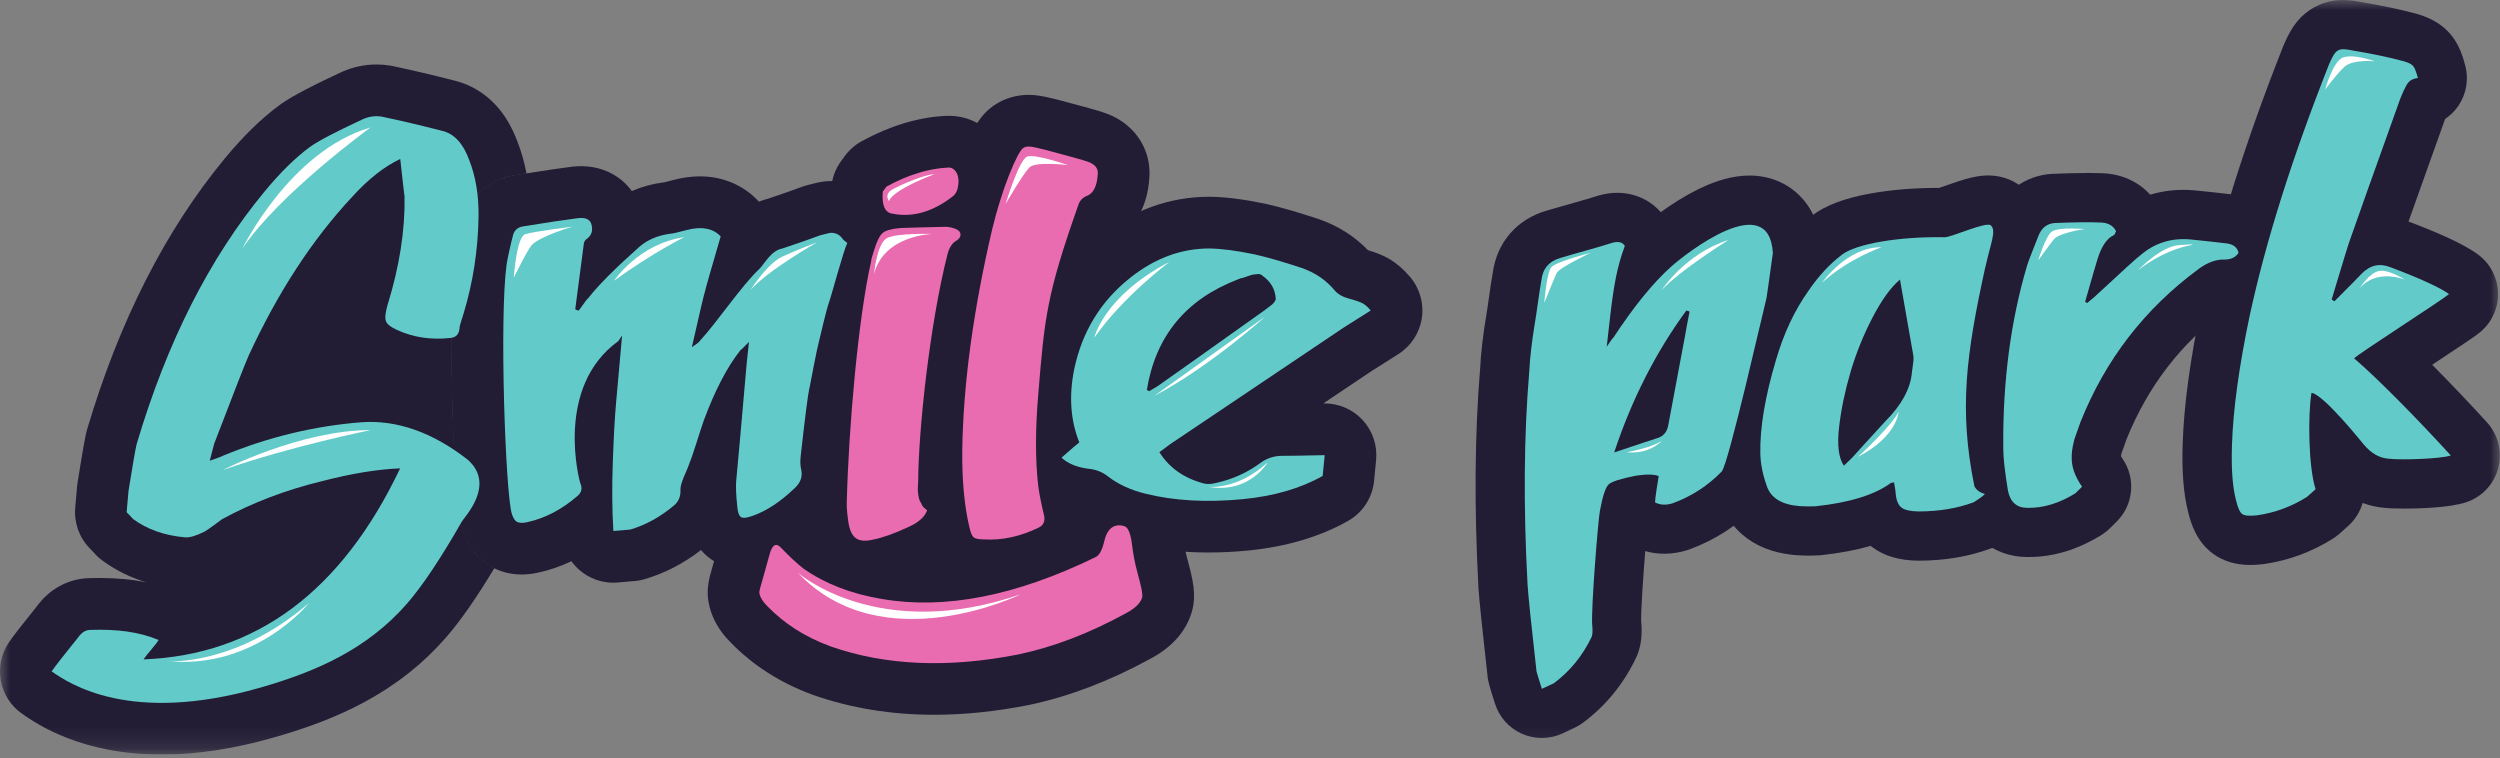
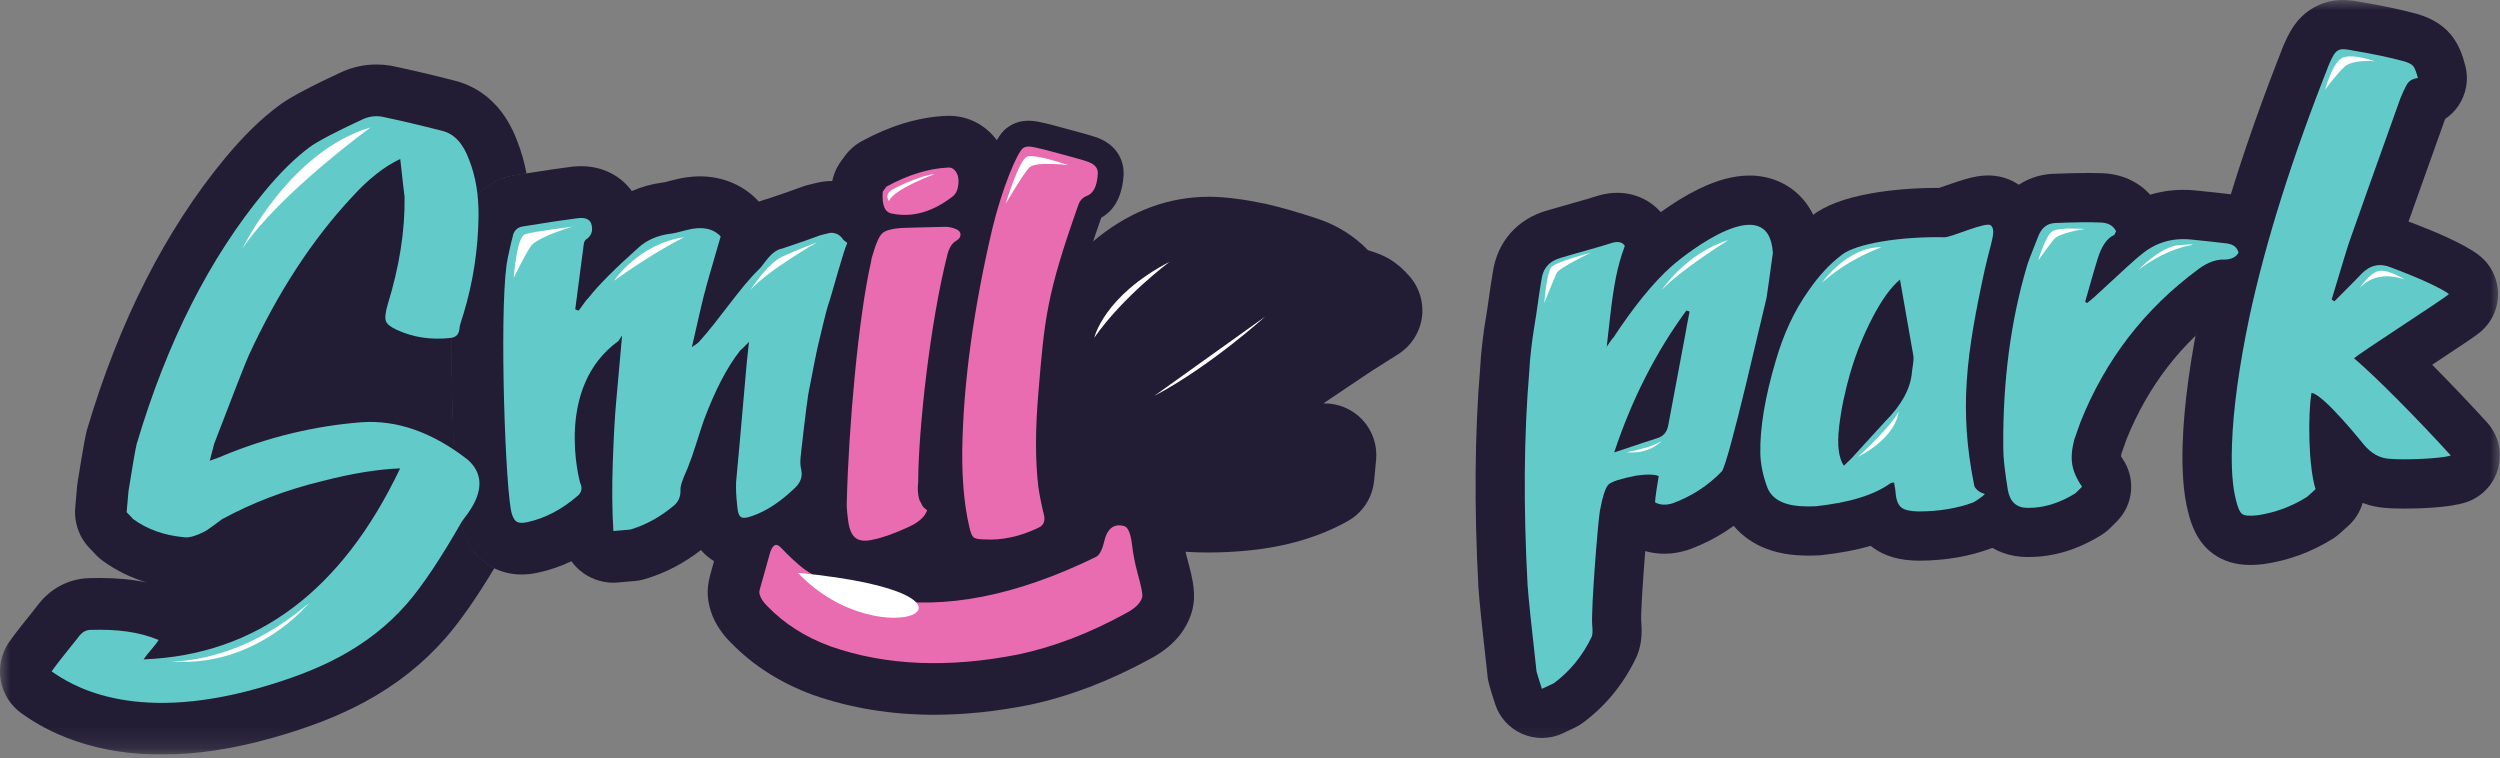
<svg xmlns="http://www.w3.org/2000/svg" width="122" height="37" viewBox="0 0 122 37" fill="none">
  <rect x="0" y="0" width="122" height="37" fill="#808080" stroke="none" />
  <g clip-path="url(#clip0_141_18800)">
    <mask id="mask0_141_18800" style="mask-type:luminance" maskUnits="userSpaceOnUse" x="0" y="0" width="122" height="37">
      <path d="M122 0H0V36.823H122V0Z" fill="white" />
    </mask>
    <g mask="url(#mask0_141_18800)">
      <path d="M24.611 10.604C24.582 12.329 24.322 14.022 23.838 15.637C23.835 15.648 23.83 15.658 23.827 15.669C23.738 15.942 23.696 16.08 23.679 16.142C23.642 16.526 23.51 16.86 23.299 17.125C23.012 17.485 22.582 17.715 22.063 17.753C22.057 17.753 22.048 17.753 22.042 17.755C22.037 17.351 22.036 16.923 22.037 16.487C22.043 15.059 22.087 13.551 22.222 12.565C22.222 12.554 22.225 12.543 22.227 12.533C22.265 12.28 22.324 11.98 22.413 11.585C22.487 11.26 22.532 11.082 22.564 10.962C22.689 10.409 22.946 9.919 23.305 9.526C23.621 9.179 24.014 8.908 24.46 8.734C24.539 9.159 24.588 9.603 24.605 10.065C24.611 10.242 24.613 10.422 24.611 10.606" fill="#221C35" />
      <path d="M24.534 24.439C24.382 24.973 24.108 25.426 23.884 25.745C23.792 25.876 23.709 25.985 23.645 26.067C23.632 26.085 23.619 26.101 23.607 26.114C23.445 26.396 23.287 26.668 23.133 26.928C22.911 26.644 22.71 26.284 22.567 25.825C22.543 25.745 22.516 25.652 22.489 25.531C22.41 25.179 22.324 24.58 22.238 23.299C22.21 22.887 22.184 22.433 22.16 21.951C22.137 21.469 22.116 20.959 22.099 20.436C22.533 20.677 22.965 20.959 23.391 21.278C23.462 21.33 23.533 21.384 23.602 21.439C23.625 21.456 23.647 21.475 23.669 21.493C24.545 22.277 24.852 23.322 24.533 24.437" fill="#221C35" />
      <path d="M25.81 22.683C25.631 21.929 25.223 21.235 24.63 20.666C24.591 20.628 24.551 20.591 24.509 20.555C24.468 20.517 24.423 20.481 24.379 20.446C24.034 20.178 23.687 19.933 23.339 19.71C22.927 19.446 22.515 19.215 22.097 19.016C22.123 19.015 22.151 19.012 22.177 19.009C22.584 18.976 22.969 18.869 23.316 18.693C23.644 18.528 23.938 18.303 24.184 18.026C24.308 17.887 24.439 17.712 24.559 17.496C24.721 17.203 24.859 16.838 24.919 16.393C24.939 16.327 24.973 16.222 25.024 16.064C25.03 16.042 25.038 16.022 25.044 16C25.528 14.387 25.802 12.704 25.86 10.991C25.865 10.871 25.868 10.749 25.87 10.629C25.87 10.629 25.87 10.626 25.87 10.624C25.874 10.315 25.867 10.013 25.848 9.715C25.82 9.286 25.768 8.867 25.691 8.463C25.509 8.492 25.321 8.523 25.126 8.556C24.893 8.593 24.671 8.653 24.46 8.734C24.014 8.908 23.621 9.179 23.305 9.526C23.34 9.865 23.356 10.219 23.35 10.587C23.323 12.203 23.081 13.767 22.629 15.276C22.499 15.669 22.431 15.899 22.427 15.966C22.418 16.271 22.287 16.445 22.036 16.489C22.034 16.925 22.036 17.353 22.04 17.756C22.048 18.528 22.062 19.209 22.076 19.679C22.083 19.934 22.091 20.189 22.099 20.44C22.116 20.962 22.137 21.472 22.16 21.954C22.384 22.103 22.607 22.264 22.829 22.438C24.194 23.656 22.673 25.21 22.539 25.446C22.522 25.475 22.505 25.505 22.488 25.534C22.516 25.656 22.542 25.747 22.567 25.828C22.709 26.286 22.909 26.648 23.132 26.931C23.45 27.333 23.812 27.583 24.12 27.734C24.295 27.442 24.474 27.137 24.657 26.82C24.694 26.772 24.738 26.715 24.785 26.651C24.978 26.39 25.246 25.999 25.471 25.514C25.576 25.291 25.669 25.049 25.743 24.79C25.948 24.075 25.97 23.368 25.806 22.686" fill="#221C35" />
      <path d="M25.693 8.461C25.511 8.491 25.323 8.521 25.127 8.554C24.895 8.591 24.673 8.651 24.462 8.732C24.015 8.907 23.622 9.178 23.307 9.524C22.949 9.917 22.691 10.407 22.566 10.96C22.533 11.08 22.489 11.26 22.415 11.584C22.325 11.978 22.265 12.28 22.228 12.531C22.227 12.542 22.225 12.553 22.224 12.563C22.088 13.549 22.045 15.059 22.039 16.485C22.037 16.921 22.039 17.349 22.044 17.753C22.051 18.525 22.067 19.206 22.079 19.675C22.085 19.931 22.094 20.185 22.102 20.436C22.119 20.959 22.141 21.468 22.164 21.951C22.187 22.433 22.213 22.887 22.241 23.299C22.327 24.58 22.413 25.179 22.492 25.531C22.52 25.652 22.546 25.743 22.57 25.825C22.712 26.282 22.912 26.644 23.136 26.928C23.453 27.331 23.815 27.579 24.123 27.73C23.254 29.172 22.479 30.283 21.768 31.107C21.765 31.11 21.762 31.114 21.757 31.118C20.64 32.395 19.337 33.424 17.775 34.266C16.51 34.947 15.092 35.5 13.311 36.004C11.395 36.548 9.571 36.822 7.89 36.822C3.958 36.822 1.798 35.329 1.088 34.839C-0.055 34.051 -0.345 32.486 0.441 31.339C0.561 31.164 0.732 30.933 0.985 30.611C1.213 30.318 1.399 30.086 1.552 29.899C1.667 29.758 1.783 29.613 1.893 29.466C1.93 29.419 1.967 29.372 2.007 29.328C2.614 28.639 3.435 28.245 4.32 28.215C4.503 28.209 4.682 28.206 4.856 28.206C5.698 28.206 6.453 28.277 7.156 28.422C6.365 28.186 5.646 27.83 5.004 27.359C4.848 27.244 4.705 27.113 4.58 26.966C4.554 26.939 4.497 26.878 4.377 26.755C3.865 26.23 3.608 25.508 3.671 24.776L3.762 23.739C3.767 23.679 3.774 23.619 3.784 23.559C4.09 21.638 4.175 21.248 4.23 21.034C4.238 21.005 4.246 20.977 4.253 20.949C5.817 15.674 8.08 11.225 10.974 7.728C11.877 6.638 12.744 5.79 13.627 5.139C13.63 5.137 13.633 5.134 13.634 5.133C13.996 4.868 14.666 4.446 16.651 3.524C16.664 3.518 16.677 3.512 16.691 3.506C17.228 3.267 17.794 3.147 18.373 3.147C18.588 3.147 18.807 3.164 19.023 3.198C19.066 3.204 19.109 3.213 19.152 3.221C20.096 3.42 21.122 3.661 22.201 3.939C22.954 4.127 23.639 4.533 24.183 5.117C24.621 5.587 24.975 6.177 25.235 6.87C25.434 7.372 25.586 7.902 25.693 8.46" fill="#221C35" />
      <path d="M29.933 27.173C29.634 27.173 29.343 27.066 29.114 26.869C28.855 26.648 28.698 26.33 28.676 25.99C28.666 25.813 28.656 25.631 28.647 25.444C27.814 26.087 26.919 26.512 25.984 26.712C25.802 26.752 25.628 26.772 25.46 26.772C25.184 26.772 24.928 26.717 24.699 26.609C24.392 26.463 23.986 26.142 23.772 25.444C23.49 24.529 23.368 20.774 23.337 19.642C23.306 18.482 23.223 14.555 23.471 12.735C23.471 12.73 23.471 12.724 23.473 12.719C23.505 12.502 23.561 12.223 23.642 11.866C23.722 11.518 23.762 11.354 23.789 11.262C23.956 10.476 24.539 9.92 25.326 9.799C26.501 9.606 27.392 9.472 28.052 9.389C28.057 9.389 28.06 9.389 28.065 9.389C28.165 9.376 28.265 9.372 28.36 9.372C29.135 9.372 29.756 9.769 30.02 10.436C30.03 10.464 30.04 10.49 30.049 10.518C30.132 10.78 30.164 11.04 30.149 11.29C30.22 11.226 30.291 11.163 30.363 11.099C30.369 11.094 30.374 11.089 30.38 11.083C30.959 10.586 31.672 10.274 32.501 10.157C32.527 10.154 32.553 10.151 32.58 10.148C32.603 10.145 32.746 10.123 33.171 10.005C33.177 10.003 33.185 10.002 33.191 9.999C33.53 9.911 33.857 9.865 34.162 9.865C34.923 9.865 35.587 10.14 36.081 10.661C36.391 10.986 36.503 11.453 36.377 11.884C36.368 11.918 36.357 11.952 36.347 11.984C36.631 11.616 37.104 11.072 37.857 10.898C38.589 10.653 39.171 10.45 39.589 10.293C39.635 10.276 39.682 10.261 39.732 10.248L40.163 10.142C40.294 10.11 40.431 10.093 40.57 10.093C40.778 10.093 40.992 10.13 41.208 10.204C41.54 10.319 41.827 10.523 42.064 10.811L42.13 10.863C42.597 11.234 42.739 11.88 42.477 12.411C42.374 12.662 42.064 13.743 41.913 14.267C41.761 14.802 41.707 14.983 41.667 15.093C41.617 15.227 41.531 15.507 41.397 16.083C41.264 16.647 41.192 16.949 41.155 17.089C41.147 17.115 41.104 17.293 40.932 18.16C40.796 18.842 40.762 19.032 40.755 19.079C40.75 19.123 40.742 19.166 40.731 19.207C40.704 19.331 40.608 19.882 40.334 22.364C40.334 22.367 40.334 22.37 40.334 22.373C40.319 22.502 40.323 22.57 40.325 22.588C40.328 22.602 40.333 22.618 40.336 22.632C40.51 23.41 40.254 24.181 39.635 24.75C38.818 25.528 37.98 26.07 37.145 26.359C36.84 26.47 36.571 26.524 36.32 26.524C36.021 26.524 35.747 26.449 35.507 26.302C34.824 25.885 34.749 25.087 34.727 24.794C34.67 24.26 34.65 23.821 34.669 23.453C34.653 23.488 34.638 23.525 34.619 23.564C34.553 23.71 34.531 23.77 34.527 23.781C34.514 23.821 34.499 23.861 34.484 23.899C34.477 23.913 34.474 23.924 34.471 23.932C34.479 24.571 34.23 25.153 33.767 25.572C33.758 25.581 33.747 25.591 33.737 25.598C32.934 26.282 32.053 26.768 31.118 27.043C31.018 27.073 30.916 27.09 30.811 27.094C30.773 27.097 30.619 27.11 30.05 27.162C30.012 27.165 29.973 27.168 29.935 27.168" fill="#221C35" />
      <path d="M24.559 17.496C24.44 17.712 24.308 17.887 24.184 18.026C23.938 18.303 23.644 18.528 23.316 18.693C22.968 18.868 22.582 18.976 22.177 19.009C22.151 19.012 22.123 19.015 22.097 19.016C22.515 19.216 22.928 19.448 23.339 19.709C23.689 19.933 24.035 20.178 24.379 20.446C24.423 20.481 24.466 20.517 24.509 20.555C24.551 20.592 24.591 20.629 24.63 20.666C24.593 19.643 24.568 18.548 24.559 17.496ZM24.559 17.496C24.44 17.712 24.308 17.887 24.184 18.026C23.938 18.303 23.644 18.528 23.316 18.693C22.968 18.868 22.582 18.976 22.177 19.009C22.151 19.012 22.123 19.015 22.097 19.016C22.515 19.216 22.928 19.448 23.339 19.709C23.689 19.933 24.035 20.178 24.379 20.446C24.423 20.481 24.466 20.517 24.509 20.555C24.551 20.592 24.591 20.629 24.63 20.666C24.593 19.643 24.568 18.548 24.559 17.496ZM43.761 11.145C43.681 10.871 43.555 10.609 43.384 10.373C43.313 10.276 43.236 10.182 43.15 10.094C43.082 10.026 43.011 9.962 42.936 9.899C42.625 9.552 42.255 9.282 41.845 9.104C41.771 9.071 41.696 9.042 41.62 9.016C41.617 9.016 41.613 9.014 41.61 9.013C41.28 8.9 40.944 8.842 40.614 8.836C40.599 8.836 40.584 8.836 40.567 8.836C40.328 8.836 40.089 8.865 39.86 8.92L39.428 9.027C39.331 9.05 39.237 9.081 39.143 9.115C38.749 9.262 38.199 9.455 37.508 9.688C37.341 9.729 37.184 9.782 37.038 9.843C37.022 9.826 37.007 9.811 36.993 9.795C36.266 9.028 35.26 8.606 34.16 8.606C33.747 8.606 33.315 8.665 32.871 8.78L32.831 8.791C32.581 8.86 32.456 8.888 32.412 8.897C32.381 8.9 32.352 8.905 32.322 8.908C31.791 8.984 31.294 9.122 30.833 9.324C30.281 8.562 29.383 8.109 28.356 8.109C28.213 8.109 28.065 8.118 27.917 8.135C27.909 8.135 27.901 8.136 27.894 8.138C27.332 8.209 26.606 8.315 25.691 8.461C25.509 8.491 25.321 8.521 25.126 8.554C24.893 8.591 24.671 8.651 24.46 8.733C24.014 8.907 23.621 9.178 23.305 9.524C22.948 9.917 22.689 10.407 22.564 10.96C22.532 11.08 22.487 11.26 22.413 11.584C22.324 11.978 22.264 12.28 22.227 12.531C22.225 12.542 22.224 12.553 22.222 12.563C22.087 13.549 22.043 15.059 22.037 16.485C22.036 16.921 22.037 17.349 22.042 17.753C22.049 18.525 22.063 19.206 22.077 19.675C22.085 19.931 22.093 20.185 22.1 20.436C22.117 20.959 22.139 21.469 22.162 21.951C22.185 22.433 22.211 22.887 22.239 23.299C22.325 24.58 22.412 25.179 22.49 25.531C22.518 25.652 22.544 25.743 22.569 25.825C22.71 26.282 22.911 26.644 23.134 26.928C23.451 27.331 23.813 27.579 24.121 27.73C24.131 27.736 24.141 27.74 24.151 27.746C24.152 27.746 24.155 27.747 24.157 27.749C24.556 27.938 24.993 28.035 25.457 28.035C25.711 28.035 25.979 28.006 26.25 27.946C26.811 27.826 27.358 27.639 27.886 27.388C28.002 27.55 28.137 27.698 28.291 27.829C28.75 28.222 29.333 28.436 29.93 28.436C30.007 28.436 30.084 28.433 30.161 28.425C30.668 28.379 30.833 28.365 30.884 28.36C31.082 28.351 31.278 28.317 31.469 28.26C32.441 27.974 33.361 27.498 34.206 26.843C34.411 27.082 34.635 27.256 34.841 27.382C34.841 27.382 34.844 27.382 34.846 27.384C35.061 27.516 35.297 27.618 35.542 27.687C35.704 27.733 35.872 27.764 36.043 27.78C36.132 27.787 36.221 27.792 36.312 27.792C36.66 27.792 37.018 27.732 37.398 27.609C37.452 27.592 37.506 27.573 37.56 27.553C37.879 27.442 38.194 27.302 38.51 27.136C38.72 27.023 38.929 26.898 39.137 26.763C39.293 26.66 39.447 26.55 39.601 26.433C39.804 26.279 40.005 26.114 40.205 25.937C40.299 25.854 40.393 25.768 40.487 25.678C40.513 25.654 40.539 25.629 40.564 25.605C40.886 25.292 41.14 24.938 41.318 24.56C41.62 23.924 41.714 23.212 41.58 22.49C41.842 20.13 41.931 19.597 41.953 19.488C41.968 19.418 41.981 19.349 41.992 19.28C42.002 19.218 42.041 19.015 42.16 18.417C42.312 17.648 42.358 17.454 42.367 17.417C42.398 17.302 42.452 17.091 42.617 16.382C42.753 15.801 42.825 15.587 42.843 15.535C42.9 15.379 42.954 15.193 43.118 14.625C43.241 14.195 43.524 13.209 43.632 12.913C43.892 12.346 43.926 11.721 43.758 11.151M39.097 22.918C39.17 23.24 39.077 23.53 38.821 23.785C38.804 23.804 38.786 23.821 38.766 23.839C38.657 23.944 38.546 24.044 38.436 24.138C37.854 24.64 37.279 24.988 36.713 25.184C36.546 25.246 36.412 25.276 36.309 25.276C36.246 25.276 36.195 25.264 36.157 25.241C36.073 25.19 36.018 25.058 35.987 24.845C35.979 24.797 35.975 24.747 35.972 24.693C35.919 24.217 35.902 23.828 35.918 23.526C35.995 22.735 36.169 20.786 36.438 17.679C36.438 17.661 36.474 17.331 36.545 16.69C36.286 16.96 36.147 17.095 36.127 17.095C35.804 17.505 35.493 17.995 35.195 18.566C34.897 19.138 34.611 19.791 34.339 20.524C34.249 20.785 34.126 21.162 33.971 21.655C33.814 22.148 33.692 22.498 33.606 22.701C33.583 22.775 33.535 22.896 33.459 23.063C33.384 23.229 33.336 23.349 33.313 23.425C33.227 23.628 33.19 23.807 33.202 23.958C33.207 24.243 33.11 24.474 32.911 24.653C32.239 25.224 31.52 25.623 30.753 25.849C30.725 25.849 30.449 25.873 29.929 25.92C29.867 24.915 29.856 23.788 29.901 22.542C29.946 21.296 29.998 20.338 30.06 19.669C30.121 19.001 30.22 17.904 30.352 16.378L30.169 16.652C27.02 18.919 28.29 23.537 28.307 23.576C28.427 23.828 28.378 24.043 28.16 24.221C27.39 24.882 26.574 25.306 25.714 25.489C25.622 25.509 25.54 25.52 25.468 25.521C25.463 25.521 25.458 25.521 25.454 25.521C25.366 25.521 25.294 25.508 25.233 25.48C25.123 25.426 25.035 25.293 24.97 25.084C24.836 24.66 24.704 22.832 24.625 20.677C24.588 19.654 24.564 18.559 24.554 17.507C24.54 15.624 24.584 13.876 24.714 12.916C24.742 12.728 24.793 12.476 24.865 12.157C24.938 11.839 24.985 11.642 25.009 11.568C25.061 11.268 25.23 11.097 25.515 11.055C25.631 11.037 25.745 11.017 25.854 11C26.837 10.841 27.62 10.724 28.2 10.652C28.254 10.646 28.305 10.643 28.351 10.643C28.605 10.643 28.769 10.732 28.84 10.912C28.938 11.22 28.878 11.464 28.661 11.641C28.544 11.71 28.482 11.812 28.476 11.944C28.418 12.357 28.279 13.411 28.062 15.102C28.099 15.124 28.154 15.145 28.23 15.167C28.27 15.111 28.32 15.043 28.382 14.962C28.444 14.88 28.499 14.803 28.55 14.729C28.601 14.657 28.656 14.592 28.715 14.54C29.18 13.939 30.006 13.11 31.193 12.054C31.588 11.713 32.081 11.502 32.672 11.417C32.823 11.407 33.102 11.345 33.504 11.233C33.74 11.171 33.957 11.14 34.156 11.14C34.57 11.14 34.906 11.274 35.16 11.544C34.681 13.184 34.428 14.072 34.402 14.201C34.357 14.312 34.142 15.228 33.754 16.949C33.988 16.79 34.106 16.703 34.108 16.684C35.068 15.635 36.138 13.993 37.051 13.126C37.279 12.91 37.611 12.231 38.179 12.132C38.968 11.869 39.582 11.655 40.026 11.488C40.114 11.467 40.191 11.448 40.259 11.431C40.339 11.411 40.405 11.396 40.457 11.383C40.49 11.374 40.525 11.371 40.562 11.371C40.633 11.371 40.71 11.387 40.796 11.414C40.926 11.459 41.044 11.561 41.149 11.716L41.34 11.867C41.172 12.181 40.564 14.438 40.476 14.68C40.388 14.922 40.283 15.299 40.163 15.814C40.043 16.328 39.964 16.652 39.931 16.781C39.895 16.912 39.815 17.296 39.689 17.932C39.562 18.568 39.498 18.907 39.496 18.944C39.424 19.263 39.282 20.363 39.076 22.243C39.042 22.525 39.049 22.753 39.097 22.926" fill="#221C35" />
      <path d="M42.21 27.646C41.757 27.646 41.342 27.515 41.01 27.268C40.536 26.917 40.245 26.349 40.145 25.581C40.078 25.105 40.054 24.747 40.066 24.457C40.154 20.82 40.627 15.401 41.268 12.545C41.292 12.357 41.351 12.137 41.454 11.832C41.614 11.311 41.794 10.932 42.019 10.652C42.012 10.635 42.004 10.62 41.998 10.603C41.839 10.23 41.784 9.786 41.827 9.245C41.845 9.01 41.93 8.783 42.072 8.594L42.253 8.347C42.363 8.2 42.503 8.078 42.663 7.992C43.868 7.335 45.051 6.973 46.18 6.913C46.221 6.91 46.262 6.909 46.303 6.909C46.773 6.909 47.207 7.103 47.528 7.454C47.796 7.751 48.096 8.269 48.03 9.068C47.984 9.62 47.791 10.008 47.577 10.273C47.919 10.555 48.121 10.949 48.136 11.393C48.153 11.923 47.907 12.405 47.457 12.733C46.654 15.908 46.083 20.937 46.071 23.488C46.071 23.506 46.071 23.527 46.069 23.545L46.054 23.862C46.054 23.872 46.058 23.918 46.058 23.925C46.459 24.261 46.614 24.813 46.439 25.31C46.211 25.96 45.688 26.476 44.886 26.845C44.105 27.208 43.453 27.441 42.897 27.553C42.654 27.61 42.431 27.639 42.213 27.639" fill="#221C35" />
      <path d="M46.301 8.174C46.416 8.174 46.513 8.218 46.593 8.306C46.736 8.465 46.796 8.685 46.771 8.968C46.747 9.25 46.657 9.455 46.5 9.578C45.722 10.182 44.941 10.486 44.157 10.486C43.951 10.486 43.745 10.464 43.536 10.422C43.181 10.367 43.028 10.01 43.081 9.349L43.262 9.102C44.311 8.531 45.309 8.223 46.258 8.175C46.272 8.175 46.286 8.174 46.3 8.174M46.169 11.066C46.339 11.076 46.497 11.111 46.645 11.176C46.793 11.24 46.868 11.328 46.873 11.442C46.876 11.556 46.81 11.656 46.674 11.744C46.48 11.847 46.337 12.058 46.246 12.376C45.374 15.794 44.82 20.991 44.807 23.488C44.807 23.507 44.803 23.564 44.798 23.658C44.794 23.752 44.79 23.813 44.789 23.841C44.789 23.869 44.789 23.921 44.795 23.998C44.801 24.073 44.807 24.132 44.815 24.169C44.823 24.208 44.834 24.26 44.849 24.326C44.864 24.394 44.886 24.446 44.912 24.485C44.938 24.525 44.965 24.573 44.989 24.631C45.015 24.69 45.049 24.739 45.095 24.777C45.14 24.818 45.191 24.858 45.245 24.899C45.134 25.215 44.837 25.485 44.353 25.705C43.657 26.03 43.079 26.236 42.62 26.327C42.468 26.364 42.33 26.384 42.207 26.384C42.022 26.384 41.873 26.341 41.759 26.256C41.568 26.115 41.445 25.834 41.391 25.415C41.335 25.015 41.312 24.711 41.323 24.503C41.409 20.913 41.881 15.503 42.511 12.755C42.515 12.661 42.561 12.483 42.651 12.223C42.786 11.777 42.928 11.49 43.076 11.365C43.224 11.24 43.517 11.16 43.952 11.125C44.368 11.108 45.106 11.089 46.167 11.066M46.298 5.652H46.297C46.231 5.652 46.166 5.653 46.1 5.658C44.786 5.729 43.426 6.142 42.058 6.887C41.736 7.063 41.457 7.306 41.238 7.6L41.056 7.847C40.775 8.227 40.605 8.679 40.568 9.15C40.53 9.635 40.553 10.074 40.639 10.476C40.467 10.809 40.346 11.145 40.252 11.447C40.135 11.795 40.063 12.069 40.024 12.322C39.373 15.267 38.894 20.74 38.804 24.417C38.789 24.782 38.818 25.207 38.894 25.753C39.04 26.869 39.501 27.721 40.26 28.284C40.809 28.69 41.483 28.907 42.209 28.907C42.514 28.907 42.836 28.869 43.162 28.792C43.811 28.658 44.547 28.398 45.408 27.997C46.808 27.353 47.386 26.412 47.623 25.734C47.894 24.962 47.77 24.126 47.326 23.477C47.34 21.401 47.791 16.758 48.583 13.42C49.122 12.866 49.416 12.134 49.392 11.364C49.392 11.361 49.392 11.356 49.392 11.353C49.376 10.925 49.264 10.518 49.07 10.153C49.182 9.849 49.253 9.524 49.282 9.182C49.282 9.181 49.282 9.179 49.282 9.178C49.364 8.204 49.073 7.295 48.464 6.619C48.461 6.616 48.46 6.613 48.457 6.61C47.896 5.992 47.13 5.652 46.3 5.652" fill="#221C35" />
      <path d="M48.31 27.592C48.196 27.592 48.082 27.589 47.97 27.583C47.592 27.576 47.061 27.519 46.654 27.148C46.295 26.822 46.157 26.369 46.077 26.008C45.81 24.884 45.682 23.524 45.696 21.965V21.957C45.745 18.661 46.248 14.941 47.189 10.903C47.418 9.94 47.731 8.938 48.071 8.075C48.626 6.665 48.946 6.365 49.227 6.177C49.512 5.986 49.837 5.891 50.193 5.891C50.476 5.891 50.733 5.951 51.006 6.015C51.072 6.031 51.143 6.048 51.22 6.065C51.237 6.068 51.252 6.072 51.269 6.077C52.737 6.467 53.209 6.604 53.397 6.667C54.53 7.015 54.88 7.878 54.828 8.582C54.794 9.166 54.601 10.145 53.742 10.623C52.309 14.696 52.218 15.78 51.932 19.237L51.927 19.292C51.784 20.95 51.782 22.393 51.918 23.584C51.969 23.932 52.053 24.354 52.169 24.838C52.169 24.841 52.169 24.844 52.17 24.847C52.375 25.72 52.001 26.523 51.22 26.892C50.249 27.359 49.27 27.595 48.31 27.595" fill="#221C35" />
-       <path d="M50.193 7.151C50.373 7.151 50.604 7.218 50.946 7.294C50.946 7.294 52.882 7.807 53.007 7.864C53.409 7.982 53.597 8.192 53.571 8.494C53.539 9.082 53.361 9.437 53.038 9.56C52.835 9.643 52.697 9.785 52.63 9.985C51.062 14.411 50.974 15.541 50.672 19.184C50.521 20.939 50.519 22.457 50.669 23.742C50.724 24.134 50.817 24.596 50.946 25.132C51.015 25.429 50.928 25.635 50.681 25.751C49.877 26.138 49.087 26.332 48.312 26.332C48.213 26.332 48.115 26.329 48.018 26.322C47.75 26.319 47.58 26.285 47.505 26.216C47.429 26.147 47.363 25.983 47.306 25.728C47.061 24.697 46.946 23.447 46.958 21.977C47.006 18.754 47.492 15.159 48.418 11.19C48.888 9.216 49.651 7.411 49.928 7.226C50.008 7.172 50.094 7.151 50.196 7.151M50.196 4.629C49.595 4.629 49.019 4.801 48.531 5.128C47.888 5.558 47.448 6.231 46.903 7.613C46.542 8.529 46.209 9.592 45.968 10.604C45.968 10.609 45.966 10.612 45.964 10.617C45.002 14.743 44.489 18.553 44.438 21.938C44.438 21.945 44.438 21.949 44.438 21.955C44.424 23.636 44.558 25.055 44.851 26.292C44.963 26.792 45.185 27.515 45.81 28.083C46.587 28.79 47.543 28.839 47.933 28.846C48.059 28.852 48.187 28.856 48.315 28.856C49.466 28.856 50.626 28.579 51.767 28.032C53.086 27.407 53.743 26.013 53.403 24.56C53.403 24.554 53.4 24.549 53.398 24.543C53.292 24.106 53.217 23.728 53.172 23.422C53.047 22.319 53.052 20.966 53.186 19.404C53.186 19.401 53.186 19.4 53.186 19.397L53.19 19.341C53.465 16.036 53.549 15.027 54.8 11.422C55.389 10.948 56.002 10.11 56.088 8.666C56.147 7.838 55.878 7.046 55.33 6.433C54.94 5.997 54.434 5.676 53.822 5.479C53.577 5.394 53.063 5.248 51.595 4.86C51.562 4.851 51.53 4.843 51.496 4.835C51.424 4.82 51.357 4.803 51.296 4.789C50.98 4.715 50.624 4.63 50.194 4.63" fill="#221C35" />
      <path d="M45.585 33.626C43.641 33.626 41.799 33.325 40.111 32.734C40.105 32.732 40.098 32.729 40.094 32.728C38.7 32.216 37.509 31.458 36.554 30.474C36.19 30.112 35.953 29.725 35.848 29.323C35.731 28.87 35.808 28.602 35.976 28.014C36.05 27.752 36.164 27.358 36.329 26.749C36.668 25.471 37.524 25.332 37.876 25.332C38.163 25.332 38.592 25.42 38.997 25.834C39 25.837 39.003 25.84 39.006 25.844C39.376 26.23 39.698 26.531 39.961 26.737C40.847 27.35 41.944 27.769 43.221 27.983C43.224 27.983 43.227 27.983 43.23 27.985C43.834 28.09 44.465 28.143 45.108 28.143C47.366 28.143 49.9 27.484 52.643 26.183C52.643 26.178 52.645 26.175 52.646 26.172C53.024 24.508 54.244 24.379 54.609 24.379C54.769 24.379 54.935 24.399 55.102 24.437C55.416 24.503 55.924 24.718 56.233 25.397C56.354 25.666 56.439 25.998 56.491 26.412C56.545 26.849 56.619 27.236 56.718 27.595C56.996 28.618 57.075 29.06 56.95 29.497C56.773 30.123 56.291 30.647 55.518 31.055C53.649 32.076 51.782 32.788 49.966 33.171C49.962 33.171 49.955 33.173 49.951 33.174C48.438 33.475 46.97 33.627 45.585 33.627" fill="#221C35" />
      <path d="M54.611 25.637C54.68 25.637 54.755 25.646 54.834 25.666C55.036 25.698 55.171 25.999 55.242 26.566C55.299 27.026 55.382 27.482 55.504 27.924C55.643 28.43 55.786 28.989 55.74 29.151C55.66 29.436 55.387 29.697 54.925 29.939C53.153 30.908 51.414 31.574 49.708 31.934C48.269 32.219 46.896 32.362 45.587 32.362C43.777 32.362 42.092 32.088 40.53 31.541C39.304 31.091 38.278 30.438 37.452 29.583C37.246 29.38 37.119 29.186 37.072 29.004C37.024 28.821 37.065 28.863 37.547 27.077C37.634 26.752 37.743 26.59 37.877 26.59C37.945 26.59 38.019 26.63 38.097 26.712C38.526 27.16 38.9 27.505 39.217 27.75C40.266 28.483 41.532 28.975 43.014 29.223C43.692 29.341 44.392 29.4 45.109 29.4C47.646 29.4 50.431 28.661 53.466 27.182C53.642 27.102 53.777 26.858 53.874 26.452C53.996 25.906 54.241 25.634 54.611 25.634M54.611 23.112C53.708 23.112 52.879 23.482 52.277 24.152C51.993 24.466 51.769 24.84 51.605 25.269C49.227 26.336 47.046 26.877 45.109 26.877C44.539 26.877 43.98 26.829 43.449 26.737C43.443 26.737 43.437 26.735 43.43 26.734C42.352 26.553 41.439 26.211 40.71 25.715C40.554 25.592 40.3 25.367 39.918 24.967C39.912 24.961 39.906 24.954 39.9 24.948C39.345 24.38 38.626 24.066 37.877 24.066C36.965 24.066 36.14 24.512 35.61 25.292C35.392 25.611 35.231 25.979 35.114 26.418C34.952 27.015 34.841 27.405 34.767 27.663C34.578 28.325 34.428 28.849 34.632 29.634C34.792 30.255 35.138 30.834 35.659 31.355C36.745 32.473 38.091 33.331 39.663 33.907C39.675 33.912 39.686 33.916 39.698 33.92C41.52 34.557 43.503 34.881 45.588 34.881C47.055 34.881 48.606 34.721 50.199 34.405C50.21 34.403 50.219 34.4 50.23 34.399C52.163 33.99 54.144 33.237 56.117 32.159C57.202 31.586 57.89 30.803 58.166 29.836C58.391 29.041 58.221 28.297 57.936 27.256C57.855 26.957 57.791 26.627 57.745 26.25C57.678 25.708 57.56 25.255 57.383 24.868C56.983 23.987 56.254 23.385 55.371 23.197C55.119 23.14 54.863 23.111 54.614 23.111" fill="#221C35" />
      <path d="M58.971 25.705C57.771 25.705 56.636 25.575 55.598 25.318C54.688 25.09 53.907 24.725 53.276 24.229C53.226 24.191 53.146 24.144 52.995 24.129C52.982 24.129 52.971 24.126 52.959 24.124C52.133 24.021 51.456 23.73 50.947 23.259C50.685 23.017 50.539 22.675 50.544 22.317C50.548 21.96 50.703 21.623 50.971 21.387C51.061 21.307 51.142 21.236 51.215 21.171C50.957 20.121 50.944 18.989 51.181 17.79C51.181 17.785 51.183 17.782 51.185 17.778C51.633 15.626 52.719 13.864 54.409 12.539C55.815 11.43 57.365 10.864 59.01 10.864C59.01 10.864 59.031 10.864 59.036 10.864C59.709 10.874 60.506 10.975 61.467 11.176C61.473 11.176 61.481 11.179 61.488 11.18C62.155 11.331 62.969 11.564 63.904 11.873C63.908 11.873 63.913 11.877 63.916 11.878C64.776 12.172 65.498 12.659 66.065 13.325C66.076 13.329 66.091 13.334 66.113 13.34C66.613 13.477 66.921 13.589 67.145 13.72C67.388 13.864 67.618 14.062 67.847 14.33C68.086 14.609 68.191 14.977 68.137 15.339C68.081 15.701 67.872 16.023 67.562 16.219C66.777 16.715 66.341 16.991 66.265 17.04C66.262 17.041 66.261 17.043 66.257 17.045C64.871 17.974 62.289 19.708 58.579 22.202C58.706 22.26 58.845 22.31 58.995 22.353C59.013 22.35 59.039 22.344 59.075 22.334C59.087 22.331 59.099 22.328 59.11 22.325C59.737 22.182 60.284 21.931 60.781 21.559C60.792 21.552 60.803 21.544 60.814 21.536C61.296 21.198 61.837 21.014 62.42 20.986C62.439 20.986 62.459 20.986 62.477 20.986H62.511C62.858 20.986 63.565 20.976 64.617 20.953C64.626 20.953 64.635 20.953 64.643 20.953C64.993 20.953 65.329 21.099 65.567 21.356C65.812 21.62 65.932 21.977 65.897 22.334L65.8 23.346C65.76 23.758 65.523 24.123 65.164 24.325C63.933 25.018 62.456 25.451 60.774 25.614C60.156 25.674 59.55 25.703 58.971 25.703" fill="#221C35" />
      <path d="M59.01 12.126H59.019C59.606 12.134 60.336 12.229 61.211 12.411C61.843 12.553 62.608 12.773 63.509 13.072C64.17 13.299 64.713 13.668 65.138 14.18C65.292 14.357 65.507 14.483 65.783 14.559C66.153 14.659 66.396 14.743 66.513 14.811C66.63 14.879 66.757 14.993 66.892 15.152C66.043 15.686 65.6 15.968 65.56 15.996C64.099 16.974 61.28 18.869 57.101 21.677C57.081 21.691 56.907 21.82 56.581 22.065C57.057 22.826 57.776 23.333 58.737 23.588C58.805 23.608 58.88 23.618 58.965 23.618C59.09 23.618 59.233 23.596 59.395 23.555C60.19 23.373 60.905 23.043 61.539 22.569C61.824 22.37 62.138 22.262 62.48 22.247H62.513C62.865 22.247 63.577 22.236 64.646 22.213L64.548 23.226C63.465 23.836 62.166 24.214 60.655 24.359C60.076 24.414 59.514 24.443 58.973 24.443C57.87 24.443 56.846 24.326 55.901 24.094C55.16 23.909 54.543 23.621 54.05 23.233C53.785 23.029 53.474 22.909 53.118 22.874C52.556 22.803 52.118 22.623 51.804 22.333C52.301 21.894 52.591 21.646 52.673 21.589C52.244 20.525 52.16 19.34 52.419 18.035C52.807 16.174 53.729 14.673 55.187 13.531C56.374 12.593 57.65 12.125 59.011 12.125M56.071 19.093L56.493 18.842C57.205 18.343 58.936 17.116 61.686 15.158C61.932 14.971 62.065 14.87 62.084 14.856C62.209 14.739 62.266 14.639 62.255 14.556C62.223 14.098 62.003 13.728 61.595 13.445C61.548 13.397 61.485 13.374 61.405 13.374C61.394 13.374 61.385 13.374 61.374 13.374C61.279 13.382 61.202 13.389 61.145 13.4C61.086 13.411 61.003 13.436 60.895 13.474C60.788 13.513 60.714 13.537 60.675 13.55C60.598 13.559 60.501 13.59 60.381 13.644C57.859 14.617 56.387 16.413 55.963 19.034C56 19.037 56.037 19.057 56.071 19.092M59.011 9.602C57.077 9.602 55.267 10.256 53.629 11.547C51.699 13.06 50.462 15.069 49.951 17.518C49.949 17.525 49.948 17.535 49.946 17.542C49.726 18.656 49.694 19.725 49.848 20.742C49.492 21.181 49.291 21.729 49.284 22.301C49.275 23.014 49.569 23.698 50.093 24.183C50.773 24.813 51.645 25.209 52.685 25.358C53.42 25.893 54.295 26.289 55.291 26.538C55.294 26.538 55.296 26.538 55.297 26.54C56.434 26.82 57.671 26.962 58.973 26.962C59.592 26.962 60.241 26.93 60.897 26.866C62.753 26.688 64.398 26.201 65.783 25.422C66.501 25.016 66.977 24.286 67.055 23.465L67.154 22.452C67.223 21.734 66.983 21.022 66.493 20.494C66.016 19.979 65.346 19.687 64.646 19.687C64.628 19.687 64.611 19.687 64.592 19.687C64.588 19.687 64.583 19.687 64.577 19.687C65.577 19.015 66.373 18.48 66.96 18.088C66.96 18.088 66.96 18.088 66.963 18.088C67.031 18.043 67.313 17.864 68.235 17.282C68.856 16.891 69.275 16.25 69.385 15.524C69.494 14.799 69.281 14.063 68.805 13.505C68.483 13.129 68.151 12.844 67.789 12.63C67.786 12.629 67.782 12.627 67.779 12.625C67.511 12.47 67.203 12.344 66.76 12.21C66.09 11.519 65.273 11.006 64.326 10.681C64.318 10.678 64.309 10.675 64.301 10.674C63.314 10.347 62.485 10.11 61.767 9.948C61.753 9.945 61.739 9.942 61.726 9.939C60.684 9.722 59.811 9.612 59.056 9.602C59.047 9.602 59.038 9.602 59.028 9.602H59.013H59.011Z" fill="#221C35" />
      <path d="M93.632 26.161C92.962 26.154 92.477 26.025 92.103 25.754C91.916 25.619 91.762 25.452 91.639 25.255C90.843 25.563 89.88 25.776 88.734 25.9C88.714 25.902 88.694 25.904 88.674 25.905C88.56 25.911 88.436 25.916 88.309 25.916C88.138 25.916 87.951 25.91 87.752 25.899C87.745 25.899 87.737 25.899 87.731 25.897C85.906 25.754 85.286 24.717 85.08 24.1C84.847 23.442 84.721 22.795 84.703 22.179C84.703 22.176 84.703 22.173 84.703 22.168C84.673 20.776 84.941 19.153 85.52 17.209C85.929 15.812 86.511 14.572 87.252 13.526C87.808 12.708 88.444 12.021 89.145 11.485C90.199 10.666 92.619 10.375 94.536 10.375C94.627 10.375 94.718 10.375 94.809 10.376C94.937 10.339 95.185 10.251 95.359 10.19C96.108 9.925 96.594 9.765 97.023 9.765C97.451 9.765 97.754 9.937 97.924 10.082C98.207 10.324 98.529 10.772 98.457 11.533C98.429 11.826 98.352 12.12 98.253 12.494C98.19 12.733 98.119 13.004 98.052 13.312C97.16 17.385 96.85 19.827 97.442 23.058C97.72 23.212 97.93 23.473 98.019 23.785C98.132 24.184 98.03 24.611 97.753 24.918C97.657 25.022 97.54 25.126 97.395 25.233C97.284 25.317 97.186 25.383 97.097 25.437C97.052 25.464 97.033 25.478 97.033 25.478C96.944 25.544 96.846 25.597 96.742 25.637C95.829 25.98 94.789 26.158 93.652 26.164H93.634M92.064 16.837C91.821 17.385 91.616 17.946 91.449 18.513C91.329 18.919 91.228 19.324 91.144 19.722C91.151 19.716 91.157 19.708 91.165 19.702C91.737 19.126 92.053 18.585 92.104 18.097C92.109 18.014 92.124 17.899 92.164 17.638C92.175 17.565 92.18 17.522 92.18 17.499C92.158 17.373 92.121 17.152 92.066 16.835" fill="#221C35" />
      <path d="M97.021 10.963C97.078 10.963 97.12 10.972 97.144 10.994C97.439 11.245 97.144 11.849 96.879 13.053C95.947 17.305 95.591 19.974 96.343 23.696C96.356 23.756 96.402 23.828 96.491 23.913C96.58 23.998 96.704 24.063 96.864 24.109C96.824 24.154 96.762 24.206 96.682 24.266C96.602 24.326 96.531 24.374 96.471 24.411C96.411 24.448 96.36 24.482 96.32 24.511C95.536 24.805 94.644 24.954 93.644 24.961C93.244 24.956 92.965 24.898 92.806 24.782C92.648 24.666 92.549 24.451 92.514 24.134C92.514 24.043 92.486 23.847 92.431 23.544L92.28 23.565C91.494 24.147 90.269 24.528 88.606 24.708C88.513 24.713 88.415 24.716 88.31 24.716C88.162 24.716 88 24.711 87.826 24.7C86.947 24.631 86.409 24.301 86.217 23.71C86.022 23.165 85.918 22.641 85.904 22.143C85.878 20.889 86.133 19.357 86.673 17.55C87.047 16.27 87.569 15.156 88.239 14.21C88.728 13.489 89.273 12.898 89.878 12.436C90.527 11.927 92.466 11.575 94.538 11.575C94.658 11.575 94.778 11.575 94.898 11.578H94.903C95.197 11.578 96.567 10.965 97.022 10.965M89.978 22.727L90.373 22.345C90.413 22.3 90.641 22.049 91.055 21.592C91.469 21.136 91.788 20.788 92.012 20.547C92.8 19.754 93.228 18.965 93.298 18.18C93.298 18.149 93.315 18.029 93.347 17.818C93.379 17.607 93.386 17.448 93.367 17.342C93.31 16.994 93.093 15.76 92.717 13.64C92.273 14.015 91.827 14.632 91.377 15.496C90.927 16.361 90.568 17.253 90.299 18.172C90.029 19.092 89.844 19.985 89.746 20.852C89.647 21.721 89.724 22.345 89.981 22.726M97.026 8.562C96.408 8.562 95.809 8.757 94.965 9.054C94.866 9.09 94.737 9.135 94.632 9.17C94.601 9.17 94.572 9.17 94.541 9.17C93.378 9.17 92.238 9.267 91.245 9.449C89.98 9.681 89.056 10.034 88.416 10.53C87.617 11.143 86.896 11.918 86.27 12.838C85.457 13.991 84.82 15.345 84.376 16.866C83.761 18.93 83.476 20.672 83.509 22.189C83.509 22.196 83.509 22.203 83.509 22.209C83.53 22.947 83.68 23.715 83.951 24.486C84.228 25.309 84.767 25.985 85.511 26.442C86.106 26.808 86.822 27.026 87.643 27.091C87.658 27.091 87.672 27.093 87.688 27.094C87.909 27.108 88.119 27.114 88.315 27.114C88.466 27.114 88.612 27.11 88.749 27.102C88.789 27.1 88.829 27.096 88.869 27.093C89.77 26.995 90.574 26.845 91.289 26.638C91.329 26.671 91.369 26.7 91.408 26.729C91.982 27.145 92.708 27.353 93.626 27.361C93.634 27.361 93.641 27.361 93.651 27.361H93.663C94.943 27.355 96.123 27.151 97.169 26.758C97.368 26.684 97.555 26.583 97.727 26.459C97.728 26.459 97.73 26.458 97.733 26.456C97.851 26.384 97.976 26.299 98.115 26.196C98.321 26.044 98.495 25.888 98.645 25.723C99.201 25.11 99.403 24.255 99.179 23.459C99.064 23.049 98.845 22.684 98.551 22.394C98.098 19.568 98.398 17.356 99.228 13.566C99.29 13.281 99.355 13.035 99.418 12.796C99.526 12.386 99.618 12.032 99.655 11.644C99.783 10.301 99.116 9.515 98.706 9.165C98.383 8.89 97.83 8.562 97.026 8.562Z" fill="#221C35" />
      <path d="M99.004 25.985C98.977 25.985 98.95 25.985 98.922 25.985C97.831 25.976 97.021 25.275 96.807 24.152C96.805 24.141 96.802 24.131 96.801 24.12C96.733 23.702 96.676 23.302 96.631 22.929C96.584 22.53 96.559 22.131 96.557 21.743C96.537 18.488 96.939 15.435 97.754 12.675C97.8 12.505 97.913 12.179 98.344 11.107C98.668 10.255 99.347 9.737 100.21 9.686C100.217 9.686 100.225 9.686 100.233 9.686C100.863 9.66 101.402 9.648 101.836 9.648C102.074 9.648 102.286 9.651 102.471 9.658C103.324 9.665 104.007 10.067 104.344 10.766C104.383 10.846 104.412 10.929 104.432 11.014C105.076 10.655 105.786 10.473 106.553 10.473C106.695 10.473 106.84 10.479 106.984 10.492C106.991 10.492 106.995 10.492 107.001 10.493C107.735 10.567 108.346 10.634 108.871 10.698C108.896 10.701 108.922 10.704 108.947 10.709C109.699 10.849 110.245 11.356 110.41 12.065C110.48 12.367 110.43 12.684 110.272 12.95C110.071 13.285 109.586 13.85 108.586 13.867C108.579 13.867 108.573 13.867 108.565 13.867C108.548 13.867 108.529 13.867 108.512 13.867H108.502C108.383 13.867 108.203 13.948 108.009 14.093C105.576 15.883 103.773 18.217 102.65 21.031C102.56 21.284 102.38 21.795 102.38 21.795C102.292 22.139 102.294 22.35 102.311 22.468C102.325 22.561 102.38 22.761 102.596 23.077C102.922 23.555 102.862 24.198 102.451 24.607L102.131 24.925C102.066 24.989 101.995 25.046 101.919 25.093C100.966 25.686 99.985 25.988 99.005 25.988" fill="#221C35" />
      <path d="M101.838 10.846C102.069 10.846 102.272 10.849 102.446 10.857H102.455C102.858 10.857 103.127 11 103.266 11.285L103.181 11.462C102.834 11.608 102.562 12 102.363 12.634C102.323 12.753 102.121 13.449 101.756 14.723C101.772 14.745 101.805 14.766 101.855 14.788L102.198 14.501C103.563 13.232 104.316 12.55 104.456 12.454C105.063 11.932 105.763 11.67 106.554 11.67C106.662 11.67 106.772 11.675 106.883 11.684C107.591 11.756 108.207 11.822 108.73 11.886C109.015 11.938 109.186 12.088 109.243 12.331C109.113 12.546 108.888 12.657 108.565 12.664C108.543 12.664 108.522 12.664 108.502 12.664C108.115 12.664 107.713 12.818 107.297 13.123C104.663 15.062 102.739 17.556 101.525 20.604C101.426 20.883 101.329 21.16 101.231 21.438C101.108 21.895 101.071 22.297 101.123 22.641C101.174 22.986 101.334 23.355 101.605 23.75L101.285 24.069C100.521 24.545 99.76 24.782 99.003 24.782C98.982 24.782 98.959 24.782 98.937 24.782C98.412 24.779 98.095 24.494 97.987 23.924C97.921 23.519 97.867 23.138 97.825 22.784C97.782 22.43 97.76 22.082 97.76 21.738C97.74 18.576 98.125 15.661 98.913 12.996C98.954 12.838 99.138 12.352 99.464 11.541C99.62 11.125 99.892 10.904 100.284 10.881C100.898 10.857 101.416 10.844 101.838 10.844M101.838 8.443C101.38 8.443 100.84 8.455 100.185 8.483C100.17 8.483 100.154 8.483 100.139 8.484C98.808 8.565 97.722 9.378 97.229 10.666C96.767 11.813 96.657 12.143 96.6 12.346C95.756 15.214 95.339 18.377 95.359 21.747C95.359 22.182 95.387 22.627 95.441 23.072C95.487 23.46 95.547 23.876 95.616 24.309C95.619 24.331 95.624 24.352 95.627 24.374C95.949 26.065 97.235 27.166 98.905 27.182C98.937 27.182 98.97 27.182 99.002 27.182C100.21 27.182 101.405 26.82 102.551 26.105C102.703 26.01 102.847 25.897 102.975 25.771L103.295 25.452C104.116 24.636 104.238 23.348 103.583 22.391C103.545 22.336 103.52 22.293 103.503 22.263C103.508 22.233 103.514 22.189 103.528 22.132L103.552 22.063C103.625 21.858 103.697 21.653 103.769 21.448C104.289 20.154 104.963 18.965 105.775 17.912C106.595 16.849 107.582 15.889 108.71 15.059C109.819 15.008 110.758 14.466 111.299 13.56C111.618 13.027 111.716 12.392 111.578 11.787C111.308 10.616 110.384 9.748 109.165 9.521C109.115 9.512 109.064 9.504 109.013 9.498C108.478 9.433 107.859 9.366 107.12 9.292C107.109 9.292 107.098 9.29 107.086 9.289C106.907 9.273 106.725 9.265 106.55 9.265C105.991 9.265 105.447 9.346 104.929 9.501C104.336 8.843 103.477 8.463 102.499 8.451C102.301 8.443 102.083 8.438 101.835 8.438" fill="#221C35" />
      <path d="M109.82 26.369C109.358 26.369 108.991 26.262 108.7 26.045C108.243 25.703 108.059 25.146 107.952 24.694C107.753 23.926 107.677 22.929 107.722 21.652C107.781 19.865 108.081 17.678 108.612 15.152C109.41 11.458 110.732 7.269 112.542 2.697C112.547 2.687 112.551 2.676 112.554 2.667C112.728 2.258 112.881 1.99 113.047 1.795C113.32 1.476 113.679 1.277 114.084 1.219C114.167 1.206 114.249 1.202 114.337 1.202C114.543 1.202 114.792 1.234 115.119 1.302C116.012 1.45 116.854 1.627 117.615 1.83C117.627 1.833 117.639 1.836 117.65 1.841C118.118 1.981 118.445 2.175 118.676 2.449C118.878 2.69 119.019 3.005 119.15 3.508C119.238 3.843 119.176 4.202 118.981 4.489C118.833 4.705 118.622 4.865 118.38 4.948C118.365 4.982 118.255 5.238 118.255 5.238C117.097 8.472 116.319 10.658 115.935 11.749C116.009 11.743 116.08 11.74 116.147 11.74C116.459 11.74 116.777 11.803 117.091 11.928C117.818 12.199 119.545 12.872 120.239 13.402C120.527 13.622 120.7 13.959 120.711 14.321C120.722 14.683 120.567 15.03 120.293 15.267C120.111 15.424 119.615 15.757 118.006 16.82C117.628 17.069 117.191 17.357 116.798 17.621C117.872 18.65 119.264 20.082 120.487 21.426C120.76 21.724 120.863 22.142 120.762 22.535C120.66 22.927 120.369 23.242 119.985 23.371C119.267 23.614 117.517 23.621 117.32 23.621C116.957 23.621 116.664 23.608 116.45 23.585C115.919 23.541 115.147 23.313 114.444 22.484C114.441 22.481 114.401 22.431 114.401 22.431C114.23 22.221 114.067 22.025 113.916 21.848C113.95 22.516 114.024 23.143 114.142 23.514C114.284 23.96 114.156 24.448 113.811 24.764C113.38 25.16 113.331 25.198 113.241 25.257C113.235 25.261 113.229 25.264 113.223 25.269C112.328 25.831 111.354 26.192 110.327 26.341C110.316 26.341 110.304 26.344 110.293 26.346C110.12 26.366 109.965 26.375 109.822 26.375" fill="#221C35" />
      <path d="M114.337 2.401C114.461 2.401 114.648 2.428 114.899 2.48C115.768 2.623 116.57 2.793 117.307 2.988C117.538 3.058 117.69 3.136 117.763 3.223C117.836 3.31 117.912 3.504 117.992 3.808C117.866 3.823 117.756 3.856 117.664 3.908C117.572 3.96 117.49 4.051 117.422 4.179C117.354 4.309 117.31 4.396 117.29 4.443C117.27 4.49 117.219 4.607 117.139 4.794C115.797 8.543 114.97 10.864 114.659 11.761C114.619 11.855 114.326 12.807 113.781 14.615C113.816 14.643 113.861 14.674 113.915 14.705C114.743 13.877 115.185 13.428 115.241 13.358C115.518 13.076 115.819 12.936 116.145 12.936C116.31 12.936 116.479 12.972 116.657 13.044C118.06 13.566 119.14 14.07 119.509 14.352C119.184 14.632 115.062 17.28 114.876 17.487C115.883 18.334 117.937 20.404 119.597 22.228C119.246 22.347 118.14 22.414 117.316 22.414C117.005 22.414 116.734 22.405 116.558 22.385C116.114 22.353 115.712 22.125 115.353 21.701C115.272 21.603 113.375 19.232 112.796 19.17C112.621 20.198 112.638 22.755 112.995 23.873C112.741 24.106 112.602 24.231 112.579 24.246C111.824 24.72 111.016 25.021 110.151 25.146C110.025 25.159 109.914 25.167 109.817 25.167C109.625 25.167 109.491 25.139 109.414 25.082C109.298 24.996 109.198 24.771 109.112 24.405C108.942 23.755 108.876 22.85 108.916 21.694C108.973 19.967 109.263 17.869 109.782 15.399C110.569 11.759 111.86 7.673 113.653 3.139C113.773 2.857 113.875 2.67 113.956 2.574C114.038 2.479 114.136 2.423 114.252 2.406C114.275 2.403 114.301 2.401 114.332 2.401M114.332 0C114.189 0 114.049 0.009 113.915 0.028C113.913 0.028 113.91 0.028 113.908 0.028C113.22 0.128 112.59 0.476 112.134 1.01C112.134 1.01 112.134 1.012 112.131 1.014C111.88 1.308 111.675 1.661 111.447 2.192C111.438 2.212 111.43 2.234 111.421 2.255C109.588 6.889 108.247 11.14 107.436 14.891C107.436 14.896 107.434 14.899 107.433 14.903C106.886 17.497 106.578 19.756 106.516 21.613C106.468 23 106.555 24.103 106.781 24.984C106.924 25.585 107.208 26.435 107.979 27.009C108.477 27.381 109.095 27.57 109.814 27.57C110.004 27.57 110.202 27.558 110.421 27.533C110.444 27.53 110.467 27.527 110.49 27.524C111.684 27.351 112.816 26.934 113.853 26.281C113.865 26.273 113.878 26.265 113.888 26.258C114.07 26.138 114.189 26.034 114.614 25.645C114.945 25.341 115.176 24.958 115.296 24.543C115.674 24.685 116.026 24.751 116.328 24.779C116.587 24.807 116.909 24.819 117.313 24.819C117.952 24.819 119.528 24.788 120.363 24.506C121.13 24.246 121.714 23.617 121.917 22.832C122.119 22.046 121.912 21.213 121.367 20.614C120.574 19.742 119.606 18.724 118.69 17.801C120.506 16.601 120.84 16.373 121.07 16.176C121.618 15.703 121.925 15.008 121.903 14.284C121.882 13.56 121.535 12.884 120.96 12.445C120.213 11.873 118.694 11.245 117.535 10.812C117.955 9.626 118.553 7.953 119.321 5.806C119.572 5.638 119.793 5.421 119.967 5.165C120.358 4.59 120.483 3.874 120.306 3.203C120.179 2.719 119.995 2.16 119.591 1.679C119.591 1.677 119.588 1.676 119.586 1.673C119.203 1.22 118.681 0.898 117.989 0.69C117.964 0.682 117.941 0.676 117.917 0.67C117.123 0.459 116.254 0.274 115.33 0.12C114.933 0.039 114.614 0.002 114.329 0.002" fill="#221C35" />
      <path d="M75.244 34.818C75.081 34.818 74.918 34.784 74.765 34.718C74.448 34.579 74.208 34.313 74.103 33.983C73.847 33.183 73.79 33.003 73.784 32.826C73.528 30.551 73.385 29.171 73.348 28.611C73.348 28.607 73.348 28.602 73.348 28.598C73.14 24.733 73.169 21.187 73.431 18.055C73.448 17.695 73.482 17.296 73.533 16.869C73.585 16.428 73.639 16.053 73.696 15.717C73.747 15.421 73.803 15.053 73.861 14.623C73.921 14.178 73.978 13.811 74.034 13.503C74.168 12.467 74.822 11.715 75.836 11.43C76.139 11.337 76.569 11.214 77.113 11.063C77.654 10.914 78.048 10.797 78.287 10.717C78.305 10.71 78.322 10.706 78.341 10.7C78.542 10.643 78.741 10.613 78.927 10.613C79.516 10.613 80.023 10.894 80.319 11.384C80.506 11.696 80.542 12.078 80.415 12.422C80.412 12.428 80.411 12.434 80.408 12.442C80.525 12.326 80.642 12.217 80.759 12.114C81.03 11.873 83.447 9.774 85.374 9.774C86.428 9.774 87.595 10.427 87.711 12.26C87.716 12.34 87.712 12.419 87.702 12.499C87.521 13.81 87.415 14.568 87.384 14.748C87.378 14.788 87.369 14.828 87.358 14.867C87.337 14.948 87.224 15.426 87.106 15.932C85.376 23.311 85.205 23.496 84.895 23.832C84.887 23.839 84.88 23.847 84.874 23.855C84.077 24.673 83.127 25.289 82.047 25.688C82.031 25.694 82.016 25.699 82.001 25.703C81.737 25.788 81.474 25.831 81.218 25.831C80.862 25.831 80.522 25.75 80.209 25.586C79.805 25.377 79.555 24.956 79.562 24.503C79.491 24.52 79.433 24.537 79.383 24.551C79.348 24.676 79.302 24.868 79.248 25.158V25.161C79.165 25.675 78.844 29.704 78.891 30.409C78.937 30.862 78.904 31.213 78.789 31.514C78.777 31.544 78.764 31.575 78.75 31.605C78.225 32.7 77.481 33.609 76.54 34.309C76.475 34.357 76.407 34.399 76.334 34.433L75.75 34.707C75.588 34.782 75.414 34.821 75.24 34.821" fill="#221C35" />
      <path d="M85.377 10.972C85.995 10.972 86.454 11.33 86.517 12.332C86.337 13.648 86.234 14.384 86.206 14.543C86.086 14.979 84.354 22.647 84.018 23.012C83.345 23.704 82.552 24.218 81.635 24.557C81.491 24.603 81.353 24.628 81.223 24.628C81.059 24.628 80.907 24.591 80.765 24.519C80.771 24.378 80.796 24.169 80.839 23.89C80.882 23.611 80.916 23.393 80.944 23.234C80.827 23.186 80.665 23.162 80.457 23.162C80.281 23.162 80.073 23.178 79.833 23.214C79.086 23.36 78.638 23.505 78.492 23.648C78.345 23.791 78.205 24.221 78.073 24.938C77.994 25.335 77.635 29.688 77.698 30.512C77.726 30.774 77.718 30.964 77.672 31.082C77.23 32.003 76.614 32.758 75.827 33.344L75.243 33.618C75.067 33.068 74.981 32.784 74.981 32.764C74.724 30.488 74.577 29.078 74.542 28.534C74.335 24.697 74.363 21.23 74.625 18.135C74.641 17.795 74.673 17.42 74.721 17.012C74.77 16.604 74.821 16.241 74.875 15.922C74.928 15.604 74.986 15.225 75.047 14.786C75.107 14.349 75.164 13.979 75.218 13.682C75.284 13.104 75.602 12.738 76.168 12.582C76.454 12.496 76.874 12.374 77.432 12.219C77.989 12.063 78.401 11.943 78.665 11.853C78.763 11.826 78.849 11.812 78.926 11.812C79.092 11.812 79.212 11.875 79.289 12.001C79.106 12.494 78.963 12.999 78.86 13.515C78.756 14.033 78.662 14.66 78.579 15.396C78.496 16.134 78.438 16.642 78.405 16.921C78.598 16.63 78.704 16.485 78.726 16.485C79.736 14.948 80.68 13.788 81.557 13.007C82.093 12.53 84.083 10.971 85.374 10.971M78.77 22.08C80.03 21.657 80.722 21.428 80.844 21.393C81.167 21.308 81.358 21.085 81.415 20.728C81.466 20.47 81.745 18.988 82.249 16.285C82.25 16.245 82.316 15.888 82.447 15.211C82.429 15.191 82.404 15.179 82.373 15.178C82.344 15.178 82.318 15.165 82.299 15.144C80.805 17.18 79.628 19.492 78.77 22.079M85.374 8.568C84.351 8.568 83.222 8.961 81.92 9.766C81.6 9.965 81.304 10.165 81.046 10.353C80.519 9.755 79.756 9.409 78.926 9.409C78.629 9.409 78.32 9.453 78.012 9.541C77.977 9.552 77.942 9.563 77.906 9.574C77.687 9.646 77.313 9.757 76.791 9.902C76.244 10.054 75.808 10.179 75.497 10.273C74.034 10.687 73.051 11.818 72.846 13.314C72.789 13.633 72.732 14.007 72.67 14.457C72.613 14.87 72.559 15.224 72.512 15.509C72.45 15.865 72.393 16.262 72.339 16.723C72.287 17.169 72.25 17.588 72.231 17.972C71.966 21.153 71.937 24.747 72.147 28.658C72.147 28.667 72.147 28.676 72.148 28.685C72.185 29.262 72.328 30.646 72.584 32.917C72.603 33.236 72.7 33.536 72.957 34.343C73.166 35.001 73.65 35.537 74.283 35.813C74.59 35.947 74.916 36.013 75.241 36.013C75.589 36.013 75.938 35.938 76.261 35.785L76.845 35.511C76.99 35.443 77.128 35.36 77.256 35.264C78.354 34.448 79.222 33.388 79.833 32.116C79.862 32.056 79.889 31.996 79.912 31.934C80.092 31.461 80.149 30.945 80.089 30.315C80.072 29.852 80.183 28.186 80.288 26.892C80.588 26.979 80.899 27.022 81.219 27.022C81.6 27.022 81.988 26.959 82.372 26.835C82.403 26.825 82.433 26.815 82.464 26.803C83.713 26.341 84.813 25.628 85.734 24.68C85.75 24.665 85.764 24.649 85.779 24.634C86.189 24.191 86.381 23.682 86.66 22.713C86.808 22.199 86.987 21.523 87.207 20.645C87.594 19.104 88.004 17.354 88.275 16.196C88.382 15.738 88.493 15.265 88.518 15.165C88.538 15.091 88.555 15.014 88.567 14.939C88.581 14.86 88.617 14.649 88.889 12.653C88.911 12.496 88.917 12.335 88.906 12.177C88.84 11.133 88.504 10.278 87.906 9.635C87.266 8.945 86.366 8.566 85.373 8.566" fill="#221C35" />
      <path d="M22.542 25.445C21.515 27.242 20.622 28.579 19.862 29.457C17.926 31.669 15.461 32.775 12.625 33.578C6.325 35.363 3.374 33.355 2.52 32.764C2.608 32.637 2.757 32.436 2.97 32.164C3.183 31.89 3.358 31.669 3.497 31.501C3.636 31.334 3.768 31.166 3.896 30.998C4.044 30.83 4.212 30.744 4.401 30.739C5.712 30.696 6.787 30.831 7.741 31.232C7.694 31.317 7.582 31.464 7.403 31.674C7.225 31.882 7.091 32.051 7.004 32.179C12.499 31.962 16.674 28.855 19.526 22.857C18.442 22.897 17.183 23.102 15.749 23.471C13.969 23.901 12.333 24.522 10.84 25.335C10.758 25.395 10.623 25.497 10.43 25.637C10.238 25.777 10.091 25.877 9.993 25.936C9.577 26.147 9.255 26.242 9.03 26.222C8.033 26.136 7.188 25.837 6.493 25.328C6.476 25.304 6.373 25.193 6.18 24.996C6.239 24.328 6.268 23.981 6.271 23.96C6.479 22.652 6.613 21.889 6.67 21.669C8.144 16.698 10.227 12.588 12.916 9.34C13.679 8.417 14.414 7.696 15.122 7.172C15.506 6.892 16.37 6.439 17.713 5.814C18.009 5.683 18.316 5.641 18.633 5.692C19.545 5.884 20.529 6.116 21.586 6.387C22.16 6.527 22.595 6.992 22.886 7.781C23.212 8.596 23.368 9.531 23.353 10.584C23.326 12.2 23.086 13.762 22.632 15.273C22.502 15.666 22.436 15.897 22.43 15.963C22.419 16.299 22.262 16.476 21.957 16.495C21.02 16.593 20.159 16.462 19.377 16.102C19.066 15.963 18.886 15.819 18.832 15.668C18.778 15.517 18.805 15.256 18.913 14.882C19.494 13.001 19.77 11.239 19.742 9.595C19.73 9.528 19.659 8.914 19.532 7.758C18.762 8.118 17.978 8.734 17.183 9.609C15.241 11.687 13.556 14.27 12.132 17.359C11.968 17.727 11.407 19.161 10.45 21.661C10.449 21.684 10.376 21.959 10.236 22.485C10.646 22.342 10.862 22.259 10.883 22.239C13.084 21.33 15.339 20.785 17.649 20.605C19.383 20.486 21.111 21.098 22.832 22.438C24.197 23.658 22.676 25.21 22.542 25.446" fill="#62CBC9" />
      <path d="M39.499 18.931C39.427 19.25 39.286 20.35 39.077 22.231C39.043 22.513 39.051 22.741 39.099 22.913C39.176 23.259 39.066 23.565 38.769 23.833C38.074 24.497 37.39 24.945 36.717 25.176C36.448 25.276 36.263 25.295 36.161 25.233C36.059 25.172 35.998 24.988 35.976 24.685C35.924 24.209 35.907 23.821 35.922 23.519C35.999 22.729 36.173 20.778 36.444 17.67C36.444 17.651 36.48 17.322 36.551 16.683C36.291 16.954 36.152 17.088 36.133 17.088C35.486 17.907 34.89 19.05 34.345 20.517C34.256 20.777 34.132 21.154 33.977 21.647C33.82 22.14 33.698 22.49 33.612 22.693C33.589 22.767 33.541 22.889 33.465 23.055C33.39 23.221 33.342 23.342 33.319 23.417C33.233 23.622 33.196 23.799 33.207 23.95C33.211 24.233 33.114 24.466 32.917 24.645C32.245 25.216 31.526 25.615 30.759 25.842C30.74 25.842 30.465 25.865 29.933 25.914C29.87 24.908 29.861 23.782 29.905 22.536C29.949 21.29 30.003 20.332 30.064 19.663C30.126 18.995 30.224 17.898 30.358 16.371L30.175 16.645C27.026 18.913 28.296 23.531 28.314 23.57C28.433 23.822 28.385 24.036 28.168 24.215C27.398 24.876 26.583 25.298 25.722 25.483C25.511 25.529 25.351 25.526 25.241 25.472C25.13 25.42 25.042 25.287 24.978 25.076C24.668 24.095 24.363 15.54 24.722 12.909C24.75 12.721 24.801 12.468 24.873 12.151C24.945 11.833 24.993 11.636 25.016 11.562C25.069 11.262 25.238 11.091 25.525 11.049C26.668 10.861 27.562 10.727 28.209 10.646C28.552 10.607 28.764 10.693 28.849 10.904C28.947 11.213 28.887 11.456 28.67 11.633C28.553 11.702 28.491 11.804 28.485 11.937C28.427 12.349 28.288 13.403 28.071 15.094C28.108 15.116 28.163 15.137 28.237 15.159C28.277 15.104 28.328 15.036 28.39 14.954C28.45 14.873 28.507 14.794 28.558 14.722C28.608 14.649 28.664 14.584 28.723 14.53C29.188 13.93 30.013 13.101 31.201 12.044C31.595 11.705 32.088 11.493 32.68 11.41C32.831 11.399 33.108 11.337 33.512 11.225C34.239 11.034 34.792 11.139 35.169 11.536C34.69 13.177 34.436 14.064 34.411 14.195C34.368 14.306 34.151 15.222 33.763 16.943C33.997 16.784 34.115 16.696 34.117 16.676C35.077 15.627 36.147 13.985 37.061 13.118C37.289 12.902 37.62 12.223 38.188 12.124C38.977 11.861 39.592 11.647 40.035 11.479C40.226 11.431 40.369 11.397 40.467 11.373C40.562 11.35 40.674 11.36 40.805 11.403C40.935 11.448 41.053 11.548 41.158 11.705L41.349 11.856C41.181 12.171 40.571 14.427 40.485 14.669C40.397 14.911 40.292 15.288 40.172 15.803C40.052 16.317 39.974 16.639 39.94 16.77C39.904 16.901 39.824 17.285 39.698 17.921C39.572 18.559 39.507 18.896 39.505 18.933" fill="#62CBC9" />
      <path d="M46.647 11.176C46.795 11.241 46.87 11.328 46.875 11.442C46.878 11.556 46.812 11.656 46.675 11.744C46.48 11.847 46.337 12.058 46.246 12.376C45.374 15.794 44.82 20.991 44.808 23.488C44.808 23.507 44.803 23.564 44.798 23.658C44.794 23.753 44.791 23.813 44.789 23.843C44.789 23.87 44.789 23.923 44.795 24C44.801 24.075 44.808 24.132 44.815 24.171C44.823 24.209 44.834 24.262 44.849 24.328C44.865 24.395 44.886 24.448 44.912 24.486C44.939 24.526 44.965 24.574 44.989 24.633C45.016 24.691 45.05 24.741 45.096 24.781C45.14 24.821 45.191 24.861 45.245 24.902C45.134 25.218 44.837 25.488 44.353 25.708C43.657 26.033 43.079 26.239 42.62 26.33C42.237 26.424 41.95 26.401 41.759 26.258C41.568 26.116 41.445 25.836 41.391 25.417C41.336 25.016 41.312 24.713 41.323 24.505C41.41 20.914 41.881 15.506 42.511 12.756C42.516 12.662 42.562 12.485 42.651 12.225C42.787 11.778 42.928 11.492 43.076 11.367C43.224 11.242 43.517 11.162 43.953 11.127C44.369 11.11 45.106 11.091 46.168 11.068C46.337 11.077 46.496 11.113 46.644 11.177M43.535 10.424C43.179 10.369 43.027 10.011 43.079 9.35L43.261 9.104C44.31 8.532 45.308 8.224 46.257 8.177C46.39 8.164 46.501 8.207 46.591 8.308C46.735 8.466 46.795 8.686 46.77 8.97C46.745 9.252 46.656 9.457 46.499 9.58C45.515 10.344 44.527 10.626 43.537 10.424" fill="#E96BB0" />
      <path d="M53.571 8.494C53.538 9.082 53.361 9.437 53.038 9.56C52.834 9.643 52.697 9.785 52.63 9.985C51.061 14.411 50.975 15.541 50.672 19.184C50.521 20.939 50.519 22.458 50.669 23.742C50.724 24.134 50.816 24.596 50.946 25.132C51.015 25.429 50.927 25.636 50.681 25.751C49.775 26.187 48.886 26.377 48.018 26.323C47.749 26.32 47.58 26.284 47.505 26.216C47.429 26.147 47.363 25.984 47.306 25.728C47.061 24.698 46.944 23.447 46.958 21.977C47.005 18.755 47.492 15.159 48.418 11.19C48.888 9.216 49.65 7.411 49.928 7.226C50.151 7.078 50.413 7.175 50.949 7.296C50.949 7.296 52.885 7.808 53.01 7.867C53.412 7.986 53.6 8.195 53.574 8.497" fill="#E96BB0" />
      <path d="M55.241 26.566C55.298 27.026 55.381 27.482 55.502 27.924C55.641 28.43 55.784 28.989 55.738 29.151C55.658 29.436 55.386 29.697 54.923 29.939C53.152 30.908 51.413 31.574 49.706 31.934C46.277 32.615 43.218 32.484 40.528 31.543C39.302 31.093 38.276 30.44 37.45 29.585C37.244 29.382 37.118 29.188 37.07 29.006C37.022 28.823 37.064 28.864 37.548 27.079C37.677 26.592 37.86 26.47 38.099 26.715C38.529 27.163 38.902 27.509 39.219 27.753C40.268 28.487 41.534 28.978 43.016 29.226C46.091 29.764 49.574 29.083 53.468 27.185C53.643 27.105 53.779 26.861 53.876 26.455C54.021 25.806 54.341 25.543 54.834 25.666C55.036 25.698 55.171 25.999 55.242 26.566" fill="#E96BB0" />
-       <path d="M57.1 21.678C57.08 21.692 56.906 21.821 56.579 22.066C57.055 22.827 57.775 23.334 58.736 23.59C58.902 23.639 59.121 23.627 59.394 23.556C60.189 23.374 60.903 23.044 61.538 22.57C61.823 22.37 62.137 22.263 62.479 22.246C62.821 22.246 63.542 22.236 64.645 22.212L64.546 23.226C63.464 23.836 62.165 24.213 60.654 24.358C58.892 24.529 57.308 24.44 55.9 24.093C55.159 23.909 54.541 23.622 54.048 23.232C53.784 23.029 53.472 22.909 53.117 22.875C52.554 22.804 52.117 22.624 51.803 22.334C52.3 21.895 52.59 21.647 52.671 21.59C52.243 20.526 52.158 19.341 52.417 18.037C52.805 16.176 53.728 14.674 55.185 13.532C56.376 12.593 57.655 12.124 59.019 12.126C59.606 12.134 60.336 12.229 61.211 12.411C61.843 12.553 62.608 12.773 63.51 13.072C64.171 13.298 64.713 13.666 65.138 14.179C65.292 14.357 65.508 14.483 65.783 14.558C66.153 14.66 66.396 14.743 66.513 14.811C66.63 14.879 66.757 14.993 66.892 15.151C66.044 15.686 65.6 15.968 65.558 15.995C64.098 16.974 61.279 18.868 57.102 21.677M61.686 15.158C61.932 14.971 62.065 14.869 62.085 14.856C62.21 14.739 62.267 14.638 62.256 14.555C62.223 14.098 62.003 13.728 61.595 13.445C61.543 13.391 61.469 13.367 61.375 13.375C61.279 13.383 61.202 13.391 61.145 13.401C61.087 13.412 61.003 13.437 60.896 13.475C60.788 13.514 60.714 13.539 60.675 13.551C60.598 13.56 60.501 13.591 60.383 13.645C57.861 14.618 56.388 16.415 55.965 19.035C56.002 19.038 56.039 19.058 56.073 19.093L56.495 18.842C57.206 18.343 58.938 17.115 61.687 15.158" fill="#62CBC9" />
      <path d="M96.879 13.052C95.947 17.303 95.591 19.973 96.343 23.695C96.355 23.755 96.402 23.827 96.491 23.912C96.58 23.996 96.704 24.061 96.864 24.107C96.822 24.152 96.762 24.204 96.682 24.264C96.602 24.325 96.531 24.372 96.471 24.409C96.411 24.446 96.36 24.48 96.32 24.509C95.536 24.804 94.644 24.953 93.644 24.959C93.244 24.954 92.965 24.896 92.806 24.78C92.648 24.665 92.549 24.449 92.514 24.132C92.514 24.041 92.486 23.845 92.43 23.542L92.279 23.564C91.494 24.146 90.269 24.526 88.606 24.706C88.385 24.719 88.125 24.717 87.826 24.699C86.947 24.63 86.409 24.3 86.216 23.708C86.022 23.163 85.918 22.641 85.904 22.142C85.878 20.888 86.133 19.355 86.674 17.548C87.048 16.268 87.57 15.155 88.241 14.209C88.729 13.488 89.274 12.896 89.88 12.434C90.565 11.896 92.697 11.533 94.9 11.578C95.22 11.584 96.922 10.803 97.147 10.995C97.441 11.246 97.147 11.85 96.882 13.055M93.299 18.181C93.299 18.151 93.316 18.03 93.349 17.819C93.381 17.608 93.387 17.45 93.369 17.343C93.312 16.995 93.096 15.761 92.719 13.642C92.275 14.016 91.827 14.634 91.378 15.498C90.929 16.362 90.57 17.254 90.3 18.174C90.031 19.093 89.846 19.987 89.746 20.854C89.647 21.723 89.724 22.347 89.981 22.727L90.376 22.345C90.416 22.3 90.644 22.049 91.058 21.592C91.472 21.136 91.791 20.788 92.015 20.547C92.803 19.754 93.231 18.965 93.301 18.18" fill="#62CBC9" />
      <path d="M108.728 11.889C109.013 11.941 109.184 12.091 109.241 12.334C109.112 12.55 108.887 12.661 108.563 12.667C108.157 12.65 107.734 12.802 107.295 13.124C104.661 15.064 102.737 17.558 101.524 20.606C101.425 20.885 101.328 21.162 101.229 21.439C101.106 21.897 101.069 22.299 101.122 22.642C101.172 22.988 101.334 23.357 101.604 23.752L101.283 24.07C100.498 24.56 99.714 24.797 98.936 24.784C98.41 24.781 98.093 24.496 97.985 23.926C97.919 23.52 97.865 23.14 97.823 22.786C97.78 22.431 97.759 22.083 97.759 21.74C97.739 18.577 98.124 15.663 98.911 12.998C98.953 12.839 99.136 12.354 99.463 11.542C99.618 11.126 99.891 10.906 100.282 10.883C101.232 10.845 101.953 10.835 102.445 10.857C102.851 10.855 103.124 10.997 103.264 11.285L103.179 11.462C102.833 11.609 102.56 12 102.362 12.634C102.321 12.753 102.12 13.449 101.755 14.723C101.77 14.745 101.804 14.766 101.853 14.788L102.197 14.501C103.562 13.232 104.315 12.55 104.455 12.454C105.143 11.86 105.954 11.604 106.881 11.684C107.59 11.755 108.206 11.823 108.728 11.886" fill="#62CBC9" />
      <path d="M114.879 17.487C115.886 18.334 117.94 20.404 119.6 22.228C119.115 22.392 117.2 22.459 116.562 22.385C116.119 22.353 115.717 22.125 115.358 21.701C115.276 21.603 113.38 19.232 112.801 19.171C112.625 20.198 112.642 22.753 113 23.873C112.745 24.106 112.607 24.231 112.584 24.246C111.829 24.721 111.02 25.021 110.156 25.146C109.779 25.189 109.532 25.167 109.418 25.083C109.303 24.996 109.202 24.771 109.116 24.405C108.947 23.755 108.88 22.851 108.921 21.694C108.978 19.967 109.267 17.869 109.786 15.4C110.573 11.76 111.863 7.673 113.657 3.14C113.777 2.858 113.879 2.67 113.961 2.574C114.042 2.479 114.141 2.423 114.256 2.406C114.372 2.389 114.586 2.414 114.9 2.48C115.769 2.623 116.572 2.793 117.308 2.989C117.539 3.058 117.69 3.136 117.764 3.223C117.838 3.311 117.913 3.505 117.993 3.808C117.867 3.823 117.758 3.856 117.665 3.908C117.573 3.961 117.491 4.051 117.424 4.179C117.356 4.309 117.311 4.396 117.291 4.443C117.271 4.49 117.22 4.608 117.14 4.795C115.798 8.543 114.971 10.866 114.66 11.761C114.62 11.855 114.327 12.807 113.784 14.616C113.819 14.643 113.864 14.674 113.918 14.705C114.746 13.878 115.188 13.428 115.244 13.359C115.66 12.935 116.133 12.83 116.66 13.044C118.063 13.566 119.143 14.07 119.512 14.352C119.187 14.633 115.065 17.28 114.879 17.487Z" fill="#62CBC9" />
      <path d="M86.517 12.333C86.337 13.648 86.233 14.384 86.206 14.543C86.085 14.979 84.354 22.647 84.018 23.012C83.345 23.704 82.552 24.218 81.635 24.557C81.31 24.662 81.021 24.65 80.766 24.517C80.773 24.377 80.797 24.168 80.84 23.889C80.884 23.61 80.918 23.391 80.945 23.233C80.728 23.143 80.358 23.135 79.835 23.212C79.088 23.359 78.639 23.504 78.493 23.647C78.347 23.79 78.206 24.22 78.074 24.936C77.995 25.334 77.636 29.687 77.7 30.511C77.727 30.773 77.72 30.962 77.673 31.081C77.231 32.002 76.615 32.757 75.828 33.342L75.244 33.616C75.069 33.066 74.982 32.781 74.982 32.763C74.725 30.486 74.579 29.077 74.545 28.533C74.338 24.696 74.366 21.228 74.628 18.134C74.643 17.793 74.676 17.419 74.724 17.011C74.773 16.603 74.824 16.239 74.877 15.92C74.931 15.603 74.988 15.224 75.049 14.785C75.109 14.347 75.166 13.978 75.219 13.68C75.286 13.103 75.603 12.736 76.17 12.581C76.453 12.493 76.875 12.373 77.433 12.217C77.991 12.061 78.402 11.941 78.667 11.852C78.972 11.766 79.18 11.815 79.291 12.001C79.108 12.494 78.964 13 78.861 13.516C78.758 14.032 78.664 14.659 78.581 15.396C78.498 16.134 78.439 16.643 78.407 16.921C78.601 16.629 78.707 16.484 78.727 16.485C79.737 14.948 80.682 13.788 81.558 13.007C82.352 12.302 86.321 9.23 86.515 12.331M82.25 16.285C82.251 16.245 82.318 15.888 82.449 15.212C82.43 15.192 82.406 15.179 82.375 15.178C82.344 15.178 82.319 15.165 82.301 15.144C80.807 17.18 79.63 19.492 78.772 22.079C80.032 21.655 80.723 21.427 80.845 21.392C81.168 21.307 81.359 21.084 81.416 20.726C81.469 20.469 81.746 18.987 82.25 16.284" fill="#62CBC9" />
      <path d="M11.835 12.122C11.835 12.122 14.129 7.383 18.085 6.217C18.085 6.217 13.604 9.474 11.835 12.122Z" fill="white" />
-       <path d="M10.868 22.94C10.868 22.94 14.653 20.989 18.085 20.989C18.085 20.989 14.101 21.798 10.868 22.94Z" fill="white" />
      <path d="M8.245 32.27C8.245 32.27 11.516 32.49 15.07 29.436C15.07 29.436 12.491 32.647 8.245 32.27Z" fill="white" />
      <path d="M25.072 13.556C25.072 13.556 25.204 11.561 25.63 11.428C26.055 11.296 27.942 11.06 27.942 11.06C27.942 11.06 26.403 11.508 25.97 11.938C25.751 12.157 25.072 13.556 25.072 13.556Z" fill="white" />
      <path d="M29.965 13.699C29.965 13.699 31.162 11.901 33.384 11.576C33.384 11.576 31.888 12.312 29.965 13.699Z" fill="white" />
      <path d="M36.628 14.149C36.628 14.149 37.426 12.875 38.175 12.525C38.923 12.175 39.872 11.826 39.872 11.826C39.872 11.826 37.452 13.2 36.628 14.149Z" fill="white" />
      <path d="M43.384 9.811C43.384 9.811 43.122 9.497 43.541 9.252C43.96 9.007 45.163 8.501 45.599 8.501C45.599 8.501 43.593 9.235 43.386 9.811" fill="white" />
-       <path d="M42.653 13.369C42.653 13.369 42.788 11.852 43.304 11.608C43.82 11.364 45.511 11.416 45.511 11.416C45.511 11.416 43.141 11.465 42.653 13.369Z" fill="white" />
      <path d="M49.073 9.953C49.073 9.953 49.73 7.779 50.128 7.64C50.527 7.5 52.12 8.059 52.12 8.059C52.12 8.059 50.545 7.861 50.237 8.169C49.929 8.478 49.073 9.953 49.073 9.953Z" fill="white" />
      <path d="M53.403 16.478C53.403 16.478 53.859 14.449 57.077 12.775C57.077 12.775 54.795 14.474 53.403 16.478Z" fill="white" />
      <path d="M56.324 19.323L61.736 15.453C61.736 15.453 59.058 17.883 56.324 19.323Z" fill="white" />
-       <path d="M58.948 23.752C58.948 23.752 60.352 23.949 61.861 22.564C61.861 22.564 60.98 24.112 58.948 23.752Z" fill="white" />
-       <path d="M38.941 27.955C38.941 27.955 42.863 31.403 49.829 28.995C49.829 28.995 43.07 32.319 38.941 27.955Z" fill="white" />
+       <path d="M38.941 27.955C49.829 28.995 43.07 32.319 38.941 27.955Z" fill="white" />
      <path d="M75.36 14.788C75.36 14.788 75.471 13.306 75.71 13.035C75.948 12.764 77.62 12.337 77.62 12.337C77.62 12.337 76.092 13.06 75.964 13.326C75.836 13.593 75.358 14.788 75.358 14.788" fill="white" />
      <path d="M81.096 14.15C81.096 14.15 82.233 12.38 84.351 11.712C84.351 11.712 82.013 13.163 81.096 14.15Z" fill="white" />
      <path d="M79.376 22.069C79.376 22.069 80.602 21.86 81.095 21.51C81.095 21.51 80.522 22.183 79.376 22.069Z" fill="white" />
      <path d="M88.915 13.797C88.915 13.797 90.139 12.038 91.821 12.065C91.821 12.065 90.205 12.616 88.915 13.797Z" fill="white" />
      <path d="M90.67 22.296C90.67 22.296 92.384 20.722 92.648 20.087C92.648 20.087 92.626 21.268 90.67 22.296Z" fill="white" />
      <path d="M99.466 12.705C99.466 12.705 99.817 11.528 100.133 11.3C100.448 11.072 101.73 11.177 101.73 11.177C101.73 11.177 100.484 11.353 100.22 11.687C99.957 12.021 99.466 12.705 99.466 12.705Z" fill="white" />
      <path d="M104.353 13.172C104.353 13.172 105.428 12.031 106.342 11.96C107.254 11.889 106.957 11.96 106.957 11.96C106.957 11.96 105.754 12.1 104.355 13.172" fill="white" />
      <path d="M113.463 4.378C113.463 4.378 113.824 3.061 114.298 2.825C114.773 2.591 115.894 2.99 115.894 2.99C115.894 2.99 114.804 2.876 114.391 3.275C113.976 3.674 113.463 4.378 113.463 4.378Z" fill="white" />
      <path d="M115.15 14.067C115.15 14.067 115.625 13.309 116.099 13.223C116.573 13.137 117.353 13.645 117.353 13.645C117.353 13.645 116.005 13.08 115.15 14.067Z" fill="white" />
    </g>
  </g>
  <defs>
    <clipPath id="clip0_141_18800">
      <rect width="122" height="36.823" fill="white" />
    </clipPath>
  </defs>
</svg>